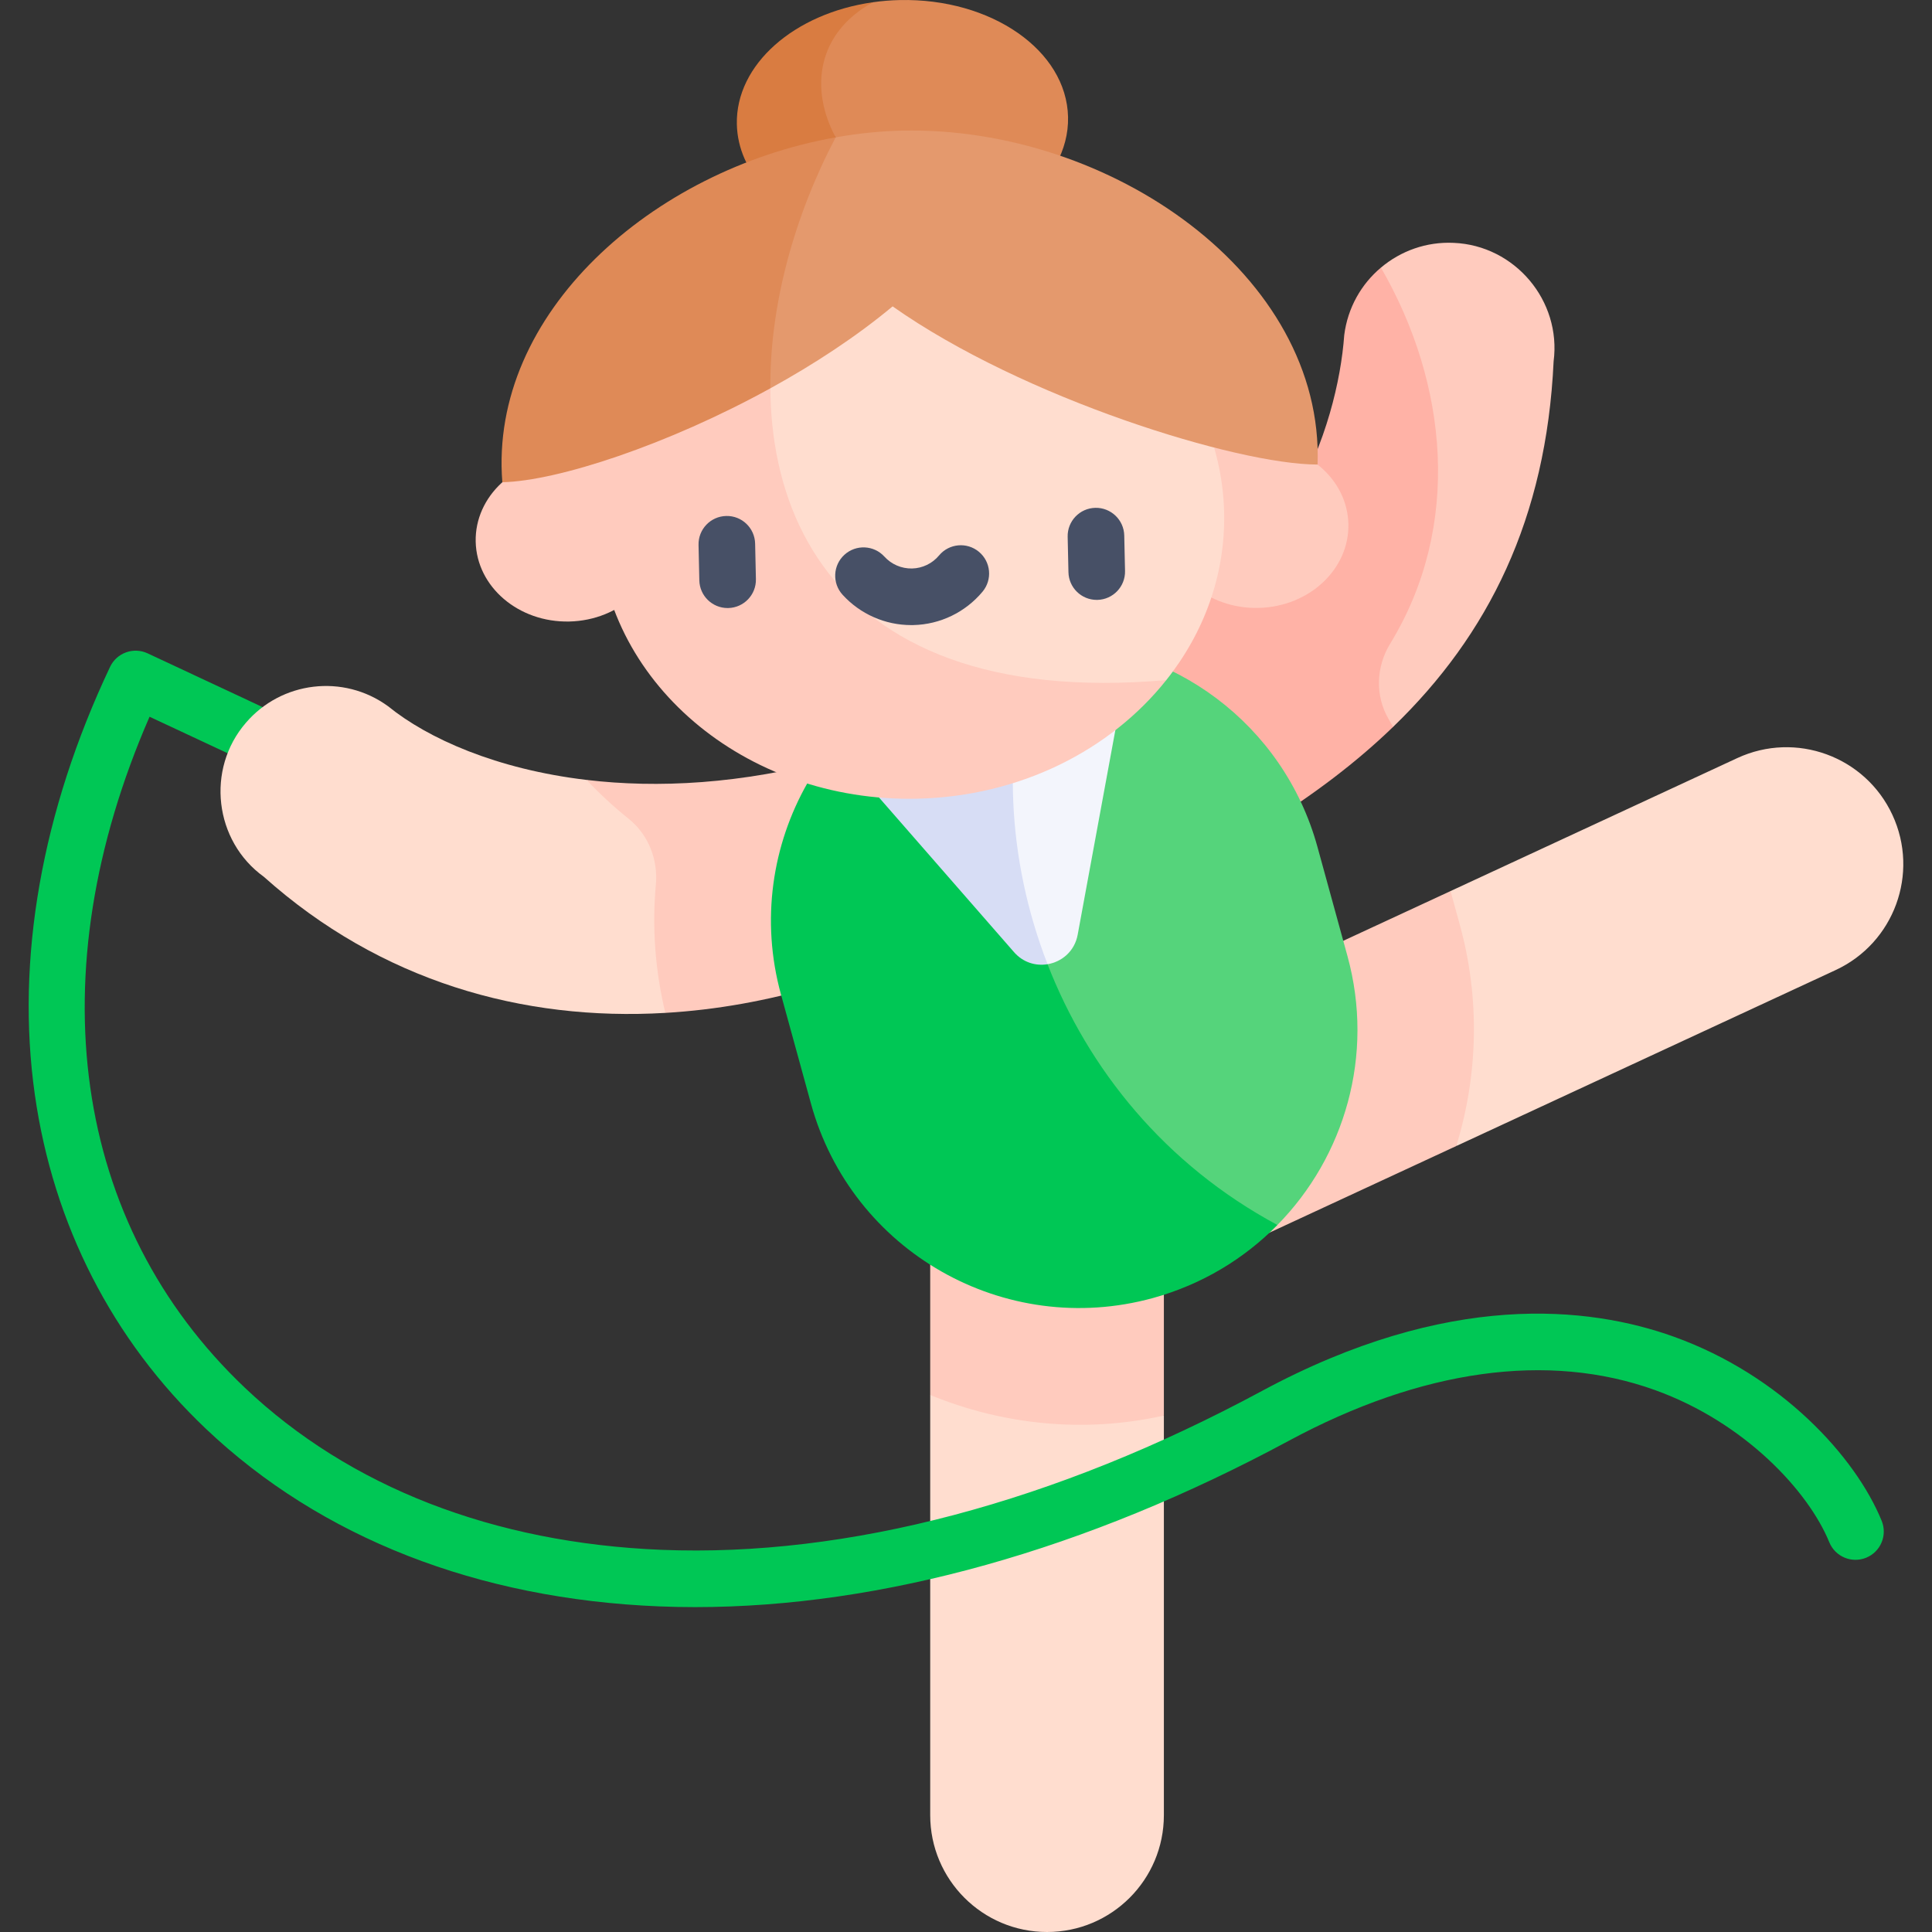
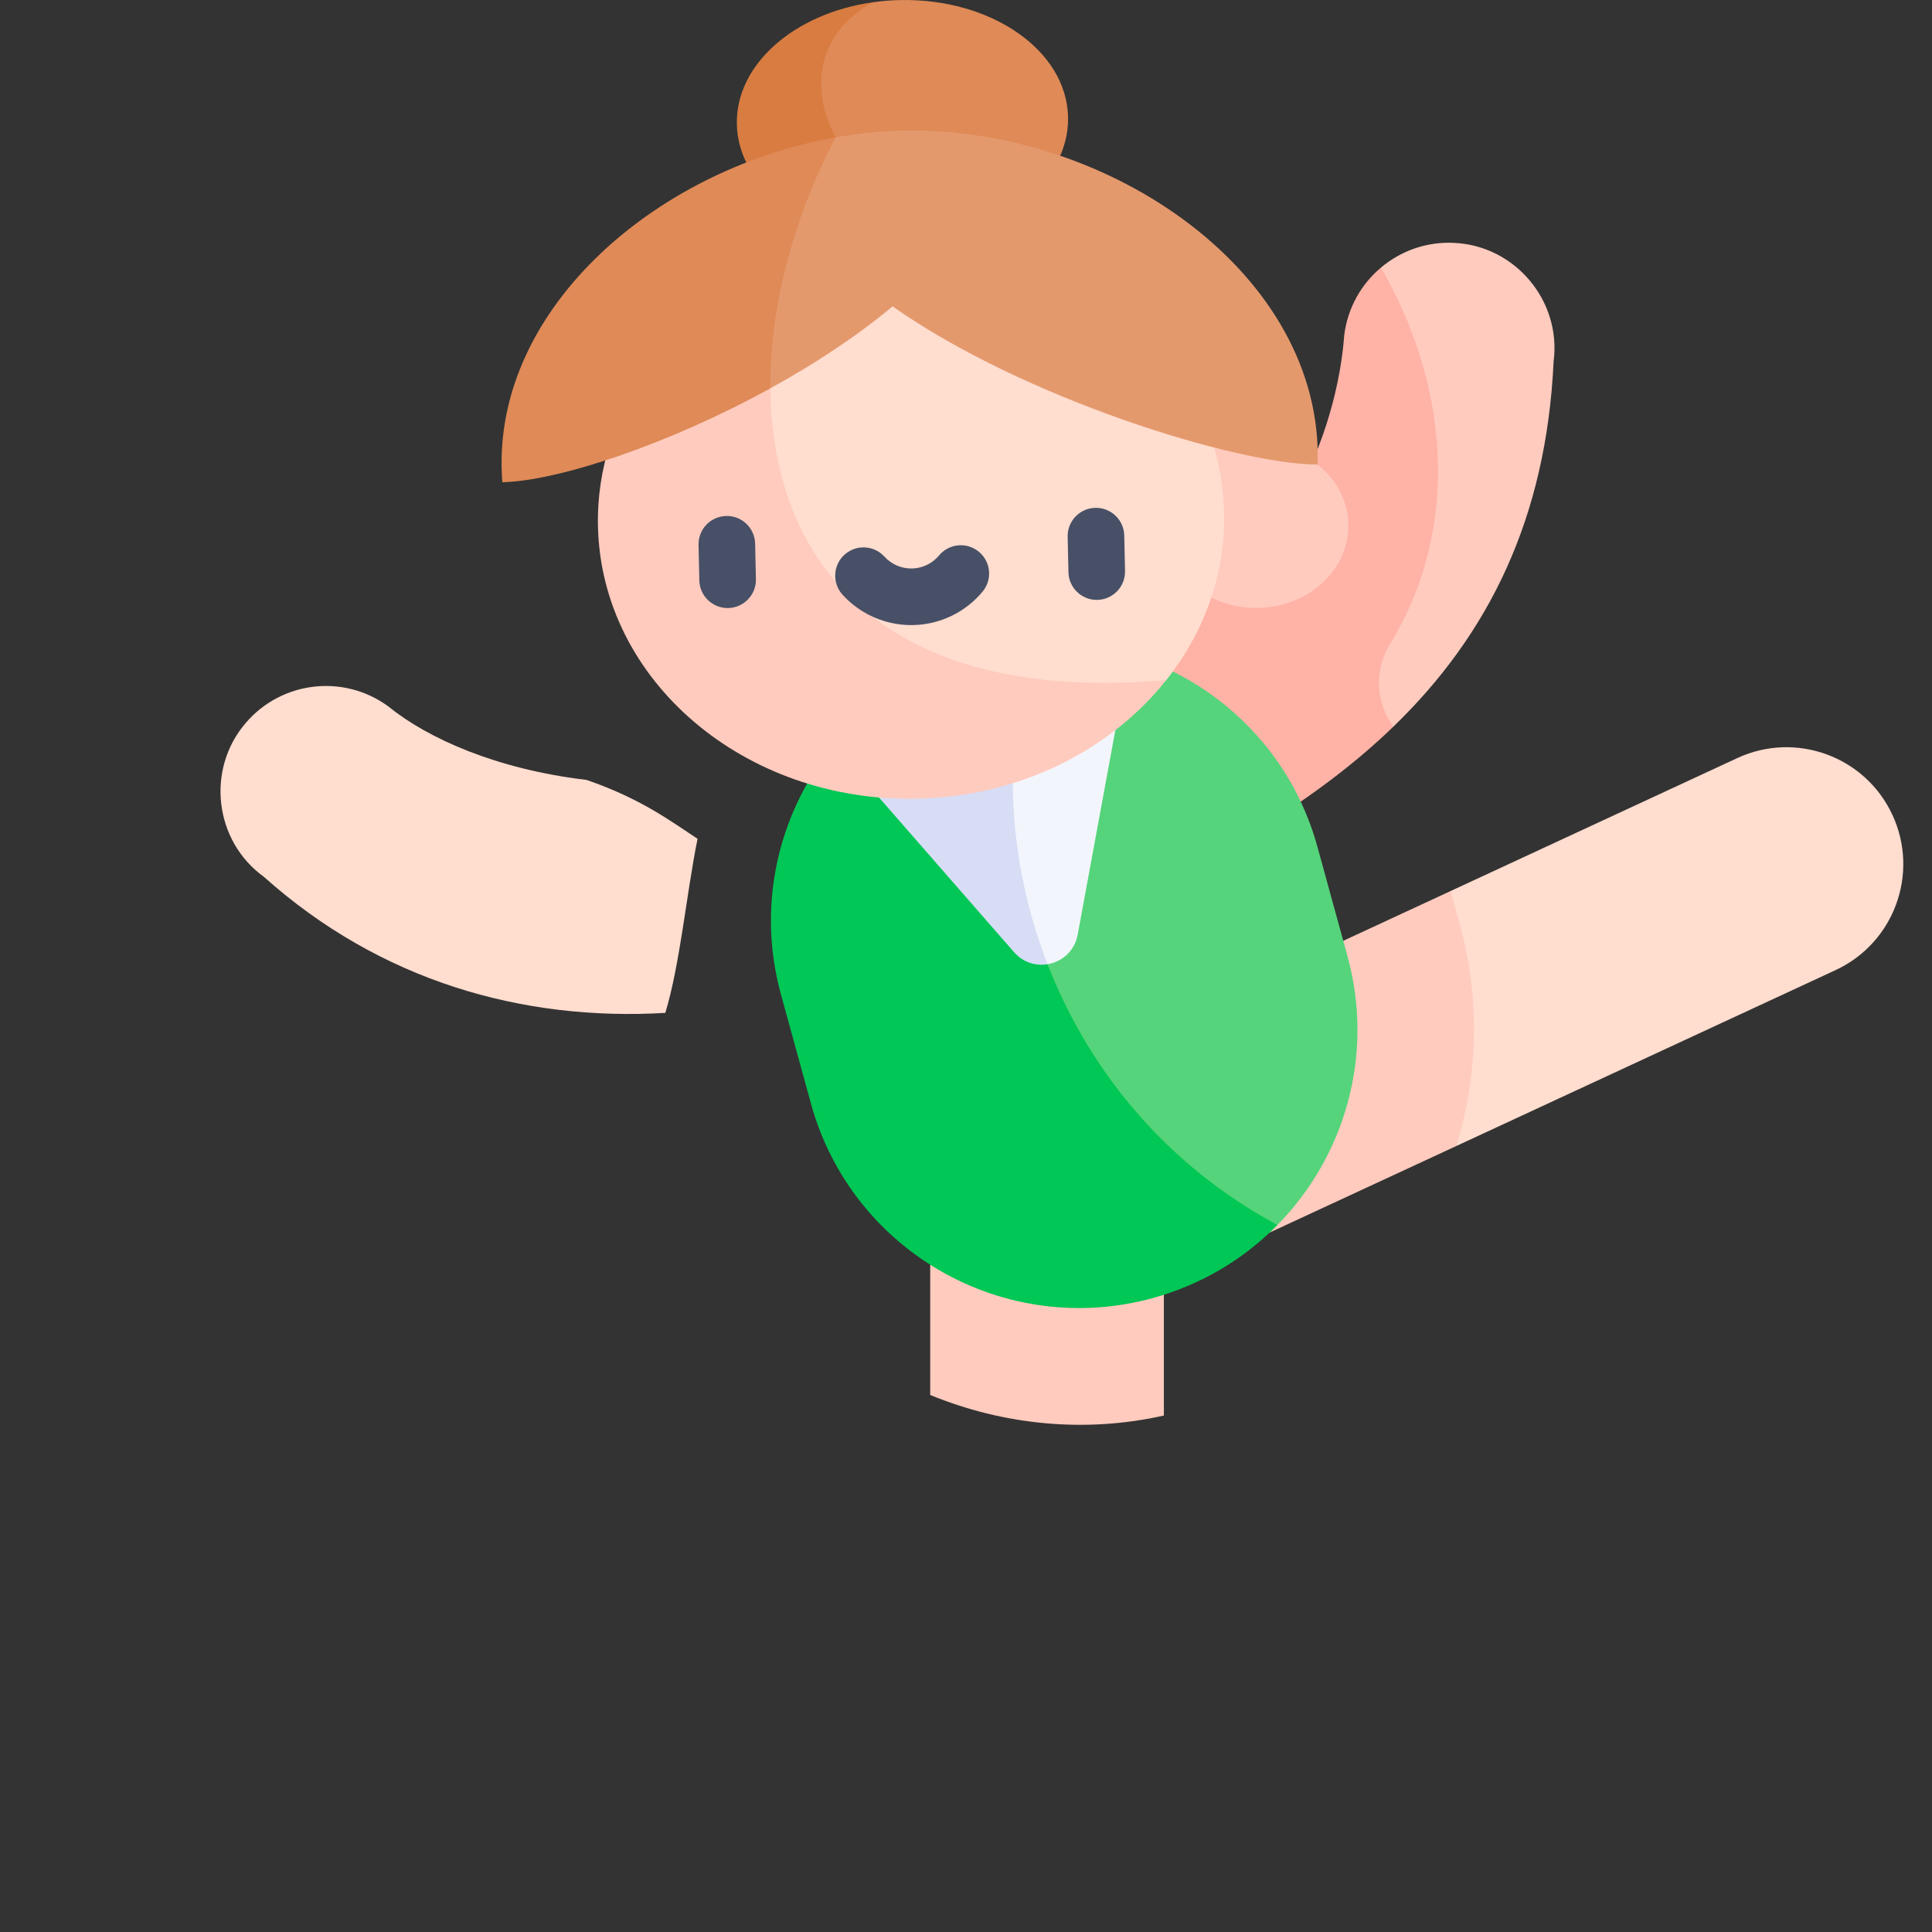
<svg xmlns="http://www.w3.org/2000/svg" id="Capa_1" viewBox="0 0 512 512">
  <rect x="0" y="0" width="512" height="512" fill="#333333" stroke="none" />
  <g>
-     <path d="m308.438 375.131v105.902c0 8.55-3.461 16.297-9.066 21.901-5.604 5.604-13.341 9.066-21.891 9.066-17.111 0-30.967-13.866-30.967-30.967v-111.351c21.983-8.595 46.185-4.68 61.924 5.449z" fill="#ffddcf" />
    <path d="m308.438 330.525v44.607c-21.067 4.739-42.659 2.462-61.924-5.45v-48.14c16.729 13.102 40.882 17.263 61.924 8.983z" fill="#ffcbbe" />
    <g>
-       <path d="m184.277 425.902c-3.196 0-6.363-.063-9.519-.19-48.223-1.938-89.786-18.215-120.194-47.07-24.766-23.502-40.442-54.122-45.333-88.552-5.09-35.83 1.804-75.028 19.935-113.358 1.766-3.733 6.217-5.334 9.957-3.587l36.608 17.117c3.752 1.754 5.372 6.218 3.617 9.971-1.754 3.752-6.219 5.372-9.971 3.617l-29.742-13.906c-29.778 68.3-20.547 134.355 25.254 177.817 27.733 26.316 65.934 41.172 110.472 42.963 49.266 1.979 104.272-12.576 159.055-42.097 49.32-26.578 86.59-22.494 109.17-14.387 28.472 10.221 48.179 31.873 55.08 48.797 1.564 3.836-.277 8.213-4.113 9.777-3.836 1.563-8.213-.277-9.777-4.113-5.461-13.392-22.266-31.729-46.258-40.343-28.261-10.146-61.798-5.488-96.986 13.474-53.676 28.925-107.823 44.068-157.255 44.07z" fill="#00c755" />
-     </g>
+       </g>
    <path d="m283.044 30.992c.391 17.637-18.945 32.368-43.175 32.904-6.665.144-13.001-.793-18.708-2.617l.299-24.879c-12.47-11.25-9.55-29.21 9.9-35.809 2.308-.33 4.677-.525 7.098-.577 24.23-.525 44.195 13.331 44.586 30.978z" fill="#df8a57" />
    <path d="m221.461 36.4-.299 24.879c-15.03-4.759-25.61-15.566-25.888-28.35-.35-15.875 15.277-29.411 36.087-32.337-14.855 8.138-16.841 22.942-9.9 35.808z" fill="#d97c41" />
    <path d="m411.723 95.779c-1.937 41.65-17.266 72.452-42.536 96.857-11.845 1.886-18.476-8.08-19.976-16.266 26.826-32.832 22.143-69.758 16.752-105.449 5.223-4.409 12.032-6.902 19.275-6.562 16.204.67 28.587 15.319 26.485 31.42z" fill="#ffcbbe" />
    <path d="m368.049 190.658c.387.655.766 1.314 1.138 1.978-9.663 9.344-20.779 17.74-33.151 25.466-8.344-17.266-23.89-29.525-41.856-34.068l4.44-13.773c41.969-15.216 55.877-57.319 57.618-81.456.917-7.263 4.533-13.526 9.725-17.884 17.799 30.77 21.506 68.518 2.425 99.708-3.752 6.132-3.995 13.841-.339 20.029z" fill="#ffb2a6" />
    <path d="m176.319 268.426c-37.828 2.235-75.491-8.417-106.396-36.066-13.166-9.488-15.37-28.546-4.759-40.815 9.395-10.971 25.796-13.042 37.673-4.389 10.528 8.561 28.752 16.709 52.621 19.532 14.453 4.999 22.015 10.763 29.401 15.595-2.978 14.752-4.627 33.245-8.54 46.143z" fill="#ffddcf" />
-     <path d="m216.64 261.287c-13.258 3.904-26.805 6.346-40.321 7.139-2.712-11.265-3.535-22.716-2.511-33.976.607-6.672-1.982-13.268-7.206-17.462-3.98-3.195-7.705-6.638-11.144-10.3 18.718 2.225 40.918 1.154 65.591-5.573 0 0 2.617 2.637 6.387 6.645-11.054 14.834-15.566 34.293-10.796 53.527z" fill="#ffcbbe" />
    <path d="m486.452 257.084-100.524 46.626c-1.405-18.787-2.109-36.808-7.456-56.268l5.941-11.301 75.986-35.242c15.514-7.191 33.924-.453 41.114 15.061 7.201 15.514.453 33.923-15.061 41.124z" fill="#ffddcf" />
    <path d="m385.928 303.709-78.623 36.458-4.945-7.644c33.996-9.333 53.857-44.977 44.524-78.983l37.529-17.4 2.483 9.045c5.347 19.46 4.811 39.775-.968 58.524z" fill="#ffcbbe" />
    <path d="m338.53 324.632c-72.524-18.711-99.217-100.926-64.582-154.258 1.391-.082 2.771-.124 4.152-.124 32.378 0 62.068 21.489 71.051 54.228l7.943 28.896c7.211 26.271-.742 53.127-18.564 71.258z" fill="#55d47b" />
    <path d="m338.53 324.632c-8.808 8.963-20.027 15.793-33.017 19.367-39.27 10.776-79.838-12.321-90.614-51.581l-7.943-28.907c-10.776-39.27 12.321-79.838 51.581-90.614 5.141-1.411 10.302-2.235 15.411-2.524-16.946 53.096 5.079 122.303 64.582 154.259z" fill="#00c755" />
-     <path d="m299.28 173.393-13.681 74.306c-.803 4.389-4.203 7.201-7.984 7.829-19.357-20.758-24.213-59.227-3.667-85.144 8.695-.504 17.245.577 25.332 3.009z" fill="#f3f5fc" />
+     <path d="m299.28 173.393-13.681 74.306c-.803 4.389-4.203 7.201-7.984 7.829-19.357-20.758-24.213-59.227-3.667-85.144 8.695-.504 17.245.577 25.332 3.009" fill="#f3f5fc" />
    <path d="m277.615 255.528c-3.111.515-6.469-.433-8.88-3.194l-47.882-54.836c9.364-11.528 22.272-20.366 37.684-24.601 5.141-1.411 10.302-2.235 15.411-2.514-8.489 26.58-7.201 57.186 3.667 85.145z" fill="#d7ddf5" />
    <path d="m308.691 139.947c-.264-11.982-.656-32.642 23.844-22.232 13.433-.297 24.537 9.176 24.802 21.159s-10.411 21.936-23.844 22.232-24.537-9.177-24.802-21.159z" fill="#ffcbbe" />
-     <path d="m126.062 143.549c-.264-11.982 10.411-21.936 23.844-22.232 21.249-6.726 24.537 9.176 24.802 21.159.264 11.982-10.411 21.936-23.844 22.232-13.434.296-24.538-9.177-24.802-21.159z" fill="#ffcbbe" />
    <path d="m324.406 135.832c.361 16.503-5.357 31.874-15.329 44.4-97.525 37.87-144.149-57.122-100.617-110.362 9.622-3.77 20.202-5.965 31.338-6.212 45.822-1.009 83.701 31.297 84.608 72.174z" fill="#ffddcf" />
    <path d="m309.077 180.233c-14.711 18.512-38.693 30.823-66.003 31.431-45.822 1.01-83.702-31.297-84.608-72.174-.68-30.936 20.016-57.906 49.994-69.619-14.979 57.73 6.851 118.531 100.617 110.362z" fill="#ffcbbe" />
    <path d="m349.171 123.11c-21.325 0-78.077-17.564-112.618-41.918-9.622 8.015-20.83 15.35-32.399 21.716-8.886-20.81-4.347-54.308 17.307-66.508 5.841-1.04 11.775-1.648 17.698-1.792 55.207-1.113 111.774 38.312 110.012 88.502z" fill="#e4996d" />
    <path d="m221.461 36.4c-11.013 20.943-17.482 44.545-17.307 66.508-27.217 14.979-56.35 24.559-71.03 24.889-3.544-44.679 39.733-82.795 88.337-91.397z" fill="#df8a57" />
    <g>
      <path d="m192.823 161.137c-4.065 0-7.405-3.25-7.495-7.334l-.208-9.398c-.092-4.141 3.191-7.572 7.333-7.664 4.153-.1 7.573 3.191 7.664 7.333l.208 9.398c.092 4.141-3.191 7.572-7.333 7.664-.056.001-.113.001-.169.001z" fill="#475066" />
    </g>
    <g>
      <path d="m290.645 158.978c-4.065 0-7.405-3.25-7.495-7.334l-.208-9.398c-.092-4.141 3.191-7.572 7.333-7.664 4.126-.091 7.573 3.191 7.664 7.333l.208 9.398c.092 4.141-3.191 7.572-7.333 7.664-.057.001-.113.001-.169.001z" fill="#475066" />
    </g>
    <g>
      <path d="m241.482 165.657c-6.913 0-13.516-2.913-18.19-8.043-2.79-3.062-2.568-7.806.494-10.595 3.062-2.79 7.805-2.569 10.595.494 1.875 2.058 4.526 3.194 7.314 3.143 2.773-.061 5.387-1.323 7.17-3.463 2.651-3.181 7.381-3.611 10.563-.959s3.611 7.381.959 10.563c-4.56 5.471-11.252 8.699-18.362 8.855-.181.003-.362.005-.543.005z" fill="#475066" />
    </g>
  </g>
  <g />
  <g />
  <g />
  <g />
  <g />
  <g />
  <g />
  <g />
  <g />
  <g />
  <g />
  <g />
  <g />
  <g />
  <g />
</svg>